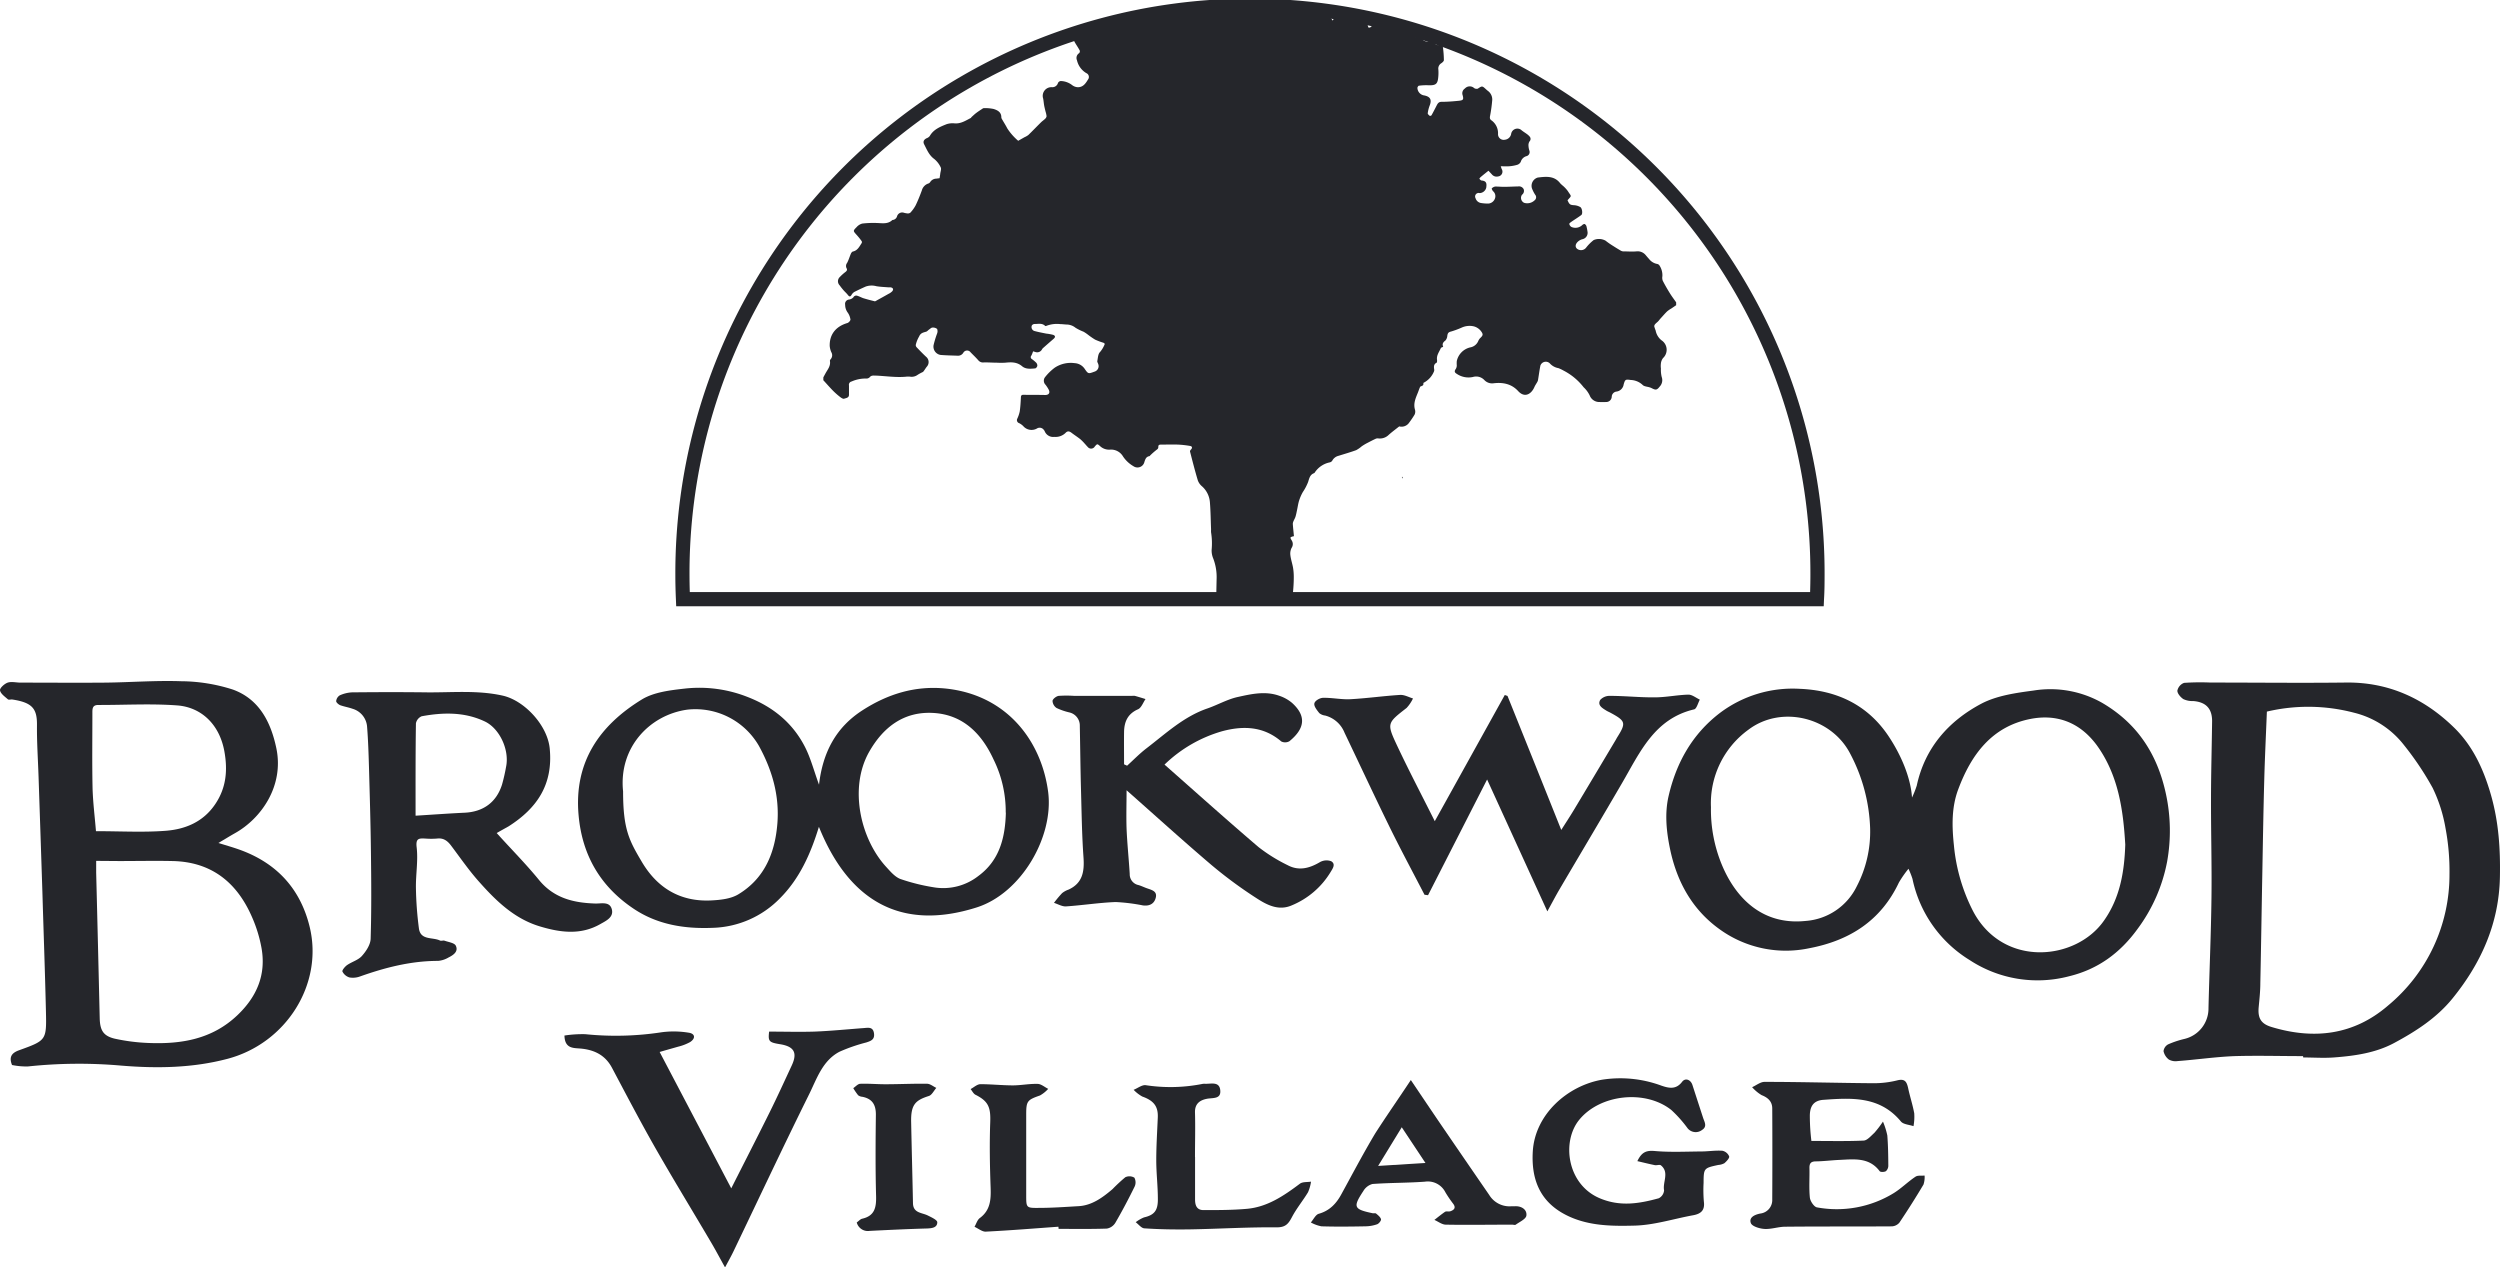
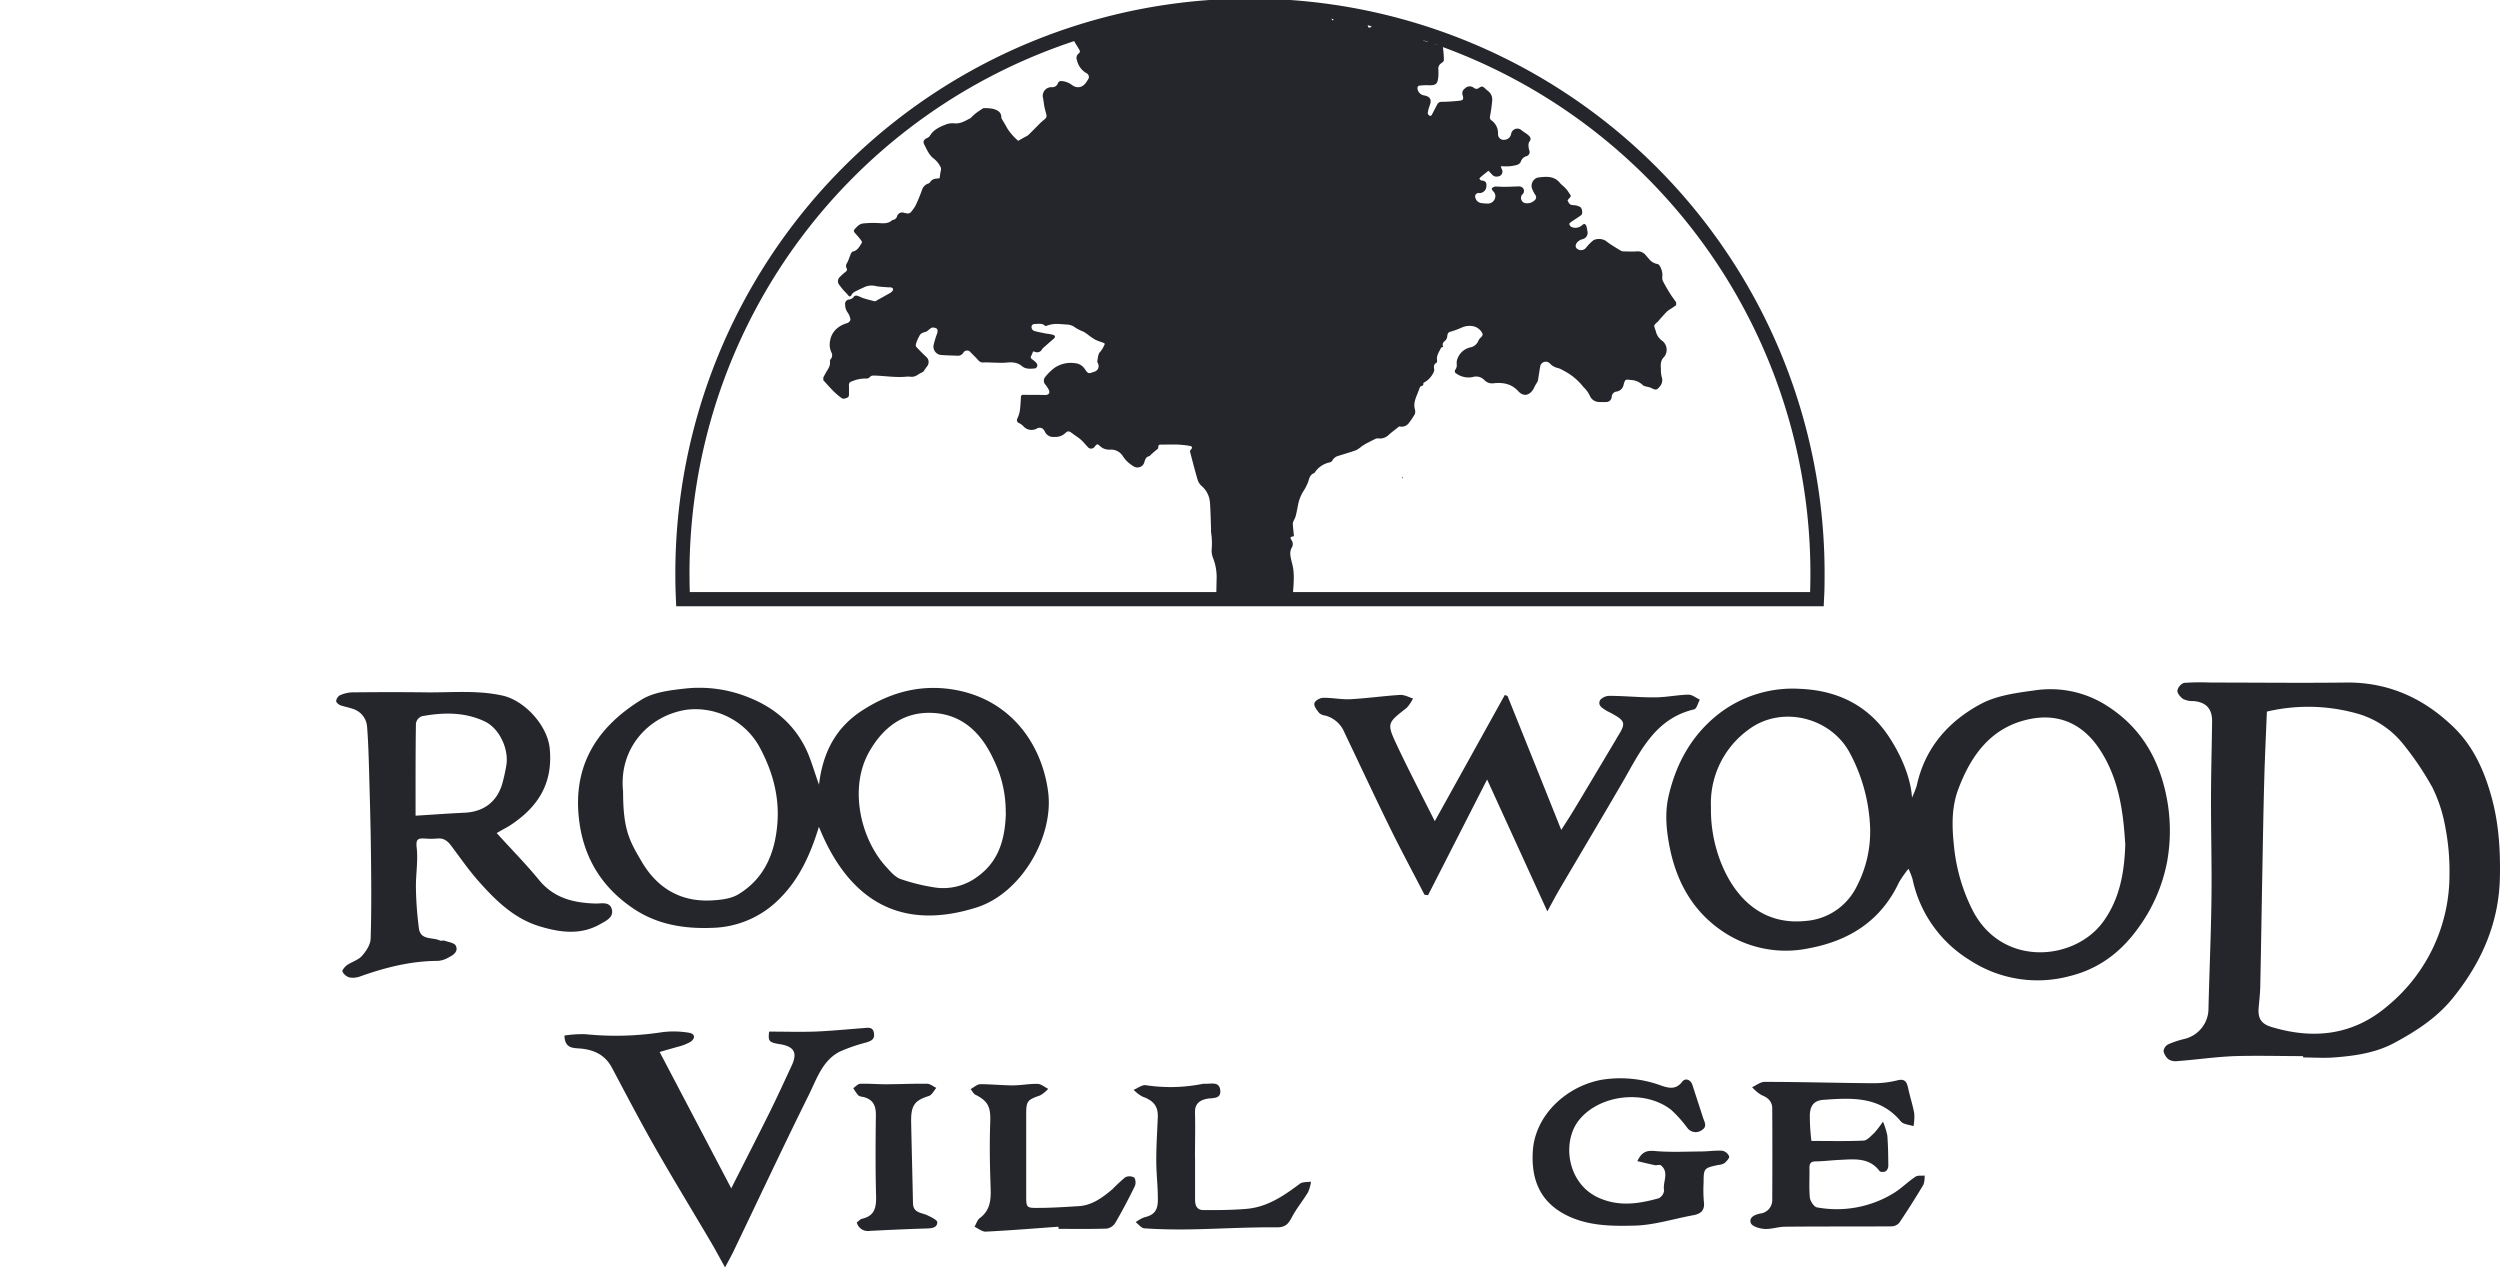
<svg xmlns="http://www.w3.org/2000/svg" width="705.625" height="357.73" viewBox="0 0 705.625 357.73">
  <g id="Layer_2" data-name="Layer 2" transform="translate(-0.024 0.3)">
    <g id="Layer_1" data-name="Layer 1">
      <path id="Path_81" data-name="Path 81" d="M351.46,169.82h-2.23a1.2,1.2,0,0,0-.34-.17c-1.32-.11-2.65-.23-4-.3a1.42,1.42,0,0,1-1.56-1.27c0-1.62.05-3.24.08-4.86a14.72,14.72,0,0,0-.94-5.86,5.78,5.78,0,0,1-.46-2.48,19.742,19.742,0,0,0-.16-4.92,5.3,5.3,0,0,1,0-.8c-.1-2.52-.12-5-.32-7.57a6.72,6.72,0,0,0-2.24-4.63,3.88,3.88,0,0,1-1.18-1.67c-.81-2.69-1.5-5.42-2.2-8.13-.05-.17.12-.44.27-.58.41-.42.38-.88-.19-1a26.789,26.789,0,0,0-3.45-.39c-1.56-.06-3.12,0-4.68,0-.49,0-.91,0-.9.62s-.33.7-.68,1a20.534,20.534,0,0,0-1.57,1.39c-.09.08-.17.24-.27.25-.95.15-1.16.9-1.41,1.64a2,2,0,0,1-3.1,1.19,8.91,8.91,0,0,1-2.94-2.76,3.91,3.91,0,0,0-3.7-1.91,3.7,3.7,0,0,1-2.78-1c-.78-.67-.78-.68-1.48.11a1.2,1.2,0,0,1-2,.12c-.31-.29-.57-.64-.86-.94a13.084,13.084,0,0,0-1.23-1.24c-.81-.64-1.68-1.19-2.5-1.82-.64-.48-1.14-.53-1.69.07a4,4,0,0,1-3.12,1.1,2.58,2.58,0,0,1-2.77-1.67,1.57,1.57,0,0,0-.19-.26,1.44,1.44,0,0,0-2-.42,3.08,3.08,0,0,1-3.84-.7,4.411,4.411,0,0,0-1.14-.82.9.9,0,0,1-.53-1.29,9.409,9.409,0,0,0,.68-2c.19-1.28.26-2.58.33-3.87,0-.51.08-.86.74-.85,2,.05,4.08,0,6.12.06,1,0,1.45-.59,1-1.5a9.872,9.872,0,0,0-.91-1.4,1.62,1.62,0,0,1-.18-2.07,14.61,14.61,0,0,1,2.77-2.73,8.15,8.15,0,0,1,5.64-1.29,3.65,3.65,0,0,1,2.73,1.47c1.09,1.58,1.06,1.59,2.85.93a1.62,1.62,0,0,0,1.06-2.17c-.09-.28-.3-.58-.25-.82.18-.88.2-2,.76-2.54a7.4,7.4,0,0,0,1.18-1.89c.26-.43.14-.61-.28-.76a18.14,18.14,0,0,1-2.3-.87,21.7,21.7,0,0,1-2.1-1.46,10.746,10.746,0,0,0-1.14-.76,14,14,0,0,1-2.26-1.11,4.09,4.09,0,0,0-2.4-.92c-.61,0-1.22-.12-1.83-.11a8.277,8.277,0,0,0-4,.48c-.1.06-.31.09-.37,0-.87-.86-2-.49-3-.53-.25,0-.71.26-.75.47a1.152,1.152,0,0,0,.69,1.5c1.12.31,2.26.52,3.39.75a13.561,13.561,0,0,1,1.94.35c.67.25.67.66.14,1.12-1,.86-2,1.74-3,2.62a1.33,1.33,0,0,0-.29.38,1.54,1.54,0,0,1-1.93.7c-.24-.06-.47-.14-.58-.17a7.863,7.863,0,0,1-.48,1.2.63.63,0,0,0,.16,1,10.81,10.81,0,0,1,1.19,1,1.23,1.23,0,0,1,.33.9c-.05.28-.37.7-.61.72-1.27.12-2.65.27-3.69-.61-1.45-1.22-3.05-1.18-4.74-1a21,21,0,0,1-2.38,0c-1.22,0-2.43-.1-3.65-.08a1.72,1.72,0,0,1-1.55-.55c-.69-.8-1.47-1.53-2.21-2.29a1.22,1.22,0,0,0-2.07.13,1.72,1.72,0,0,1-1.55.82c-1.49-.06-3-.08-4.46-.19a2.38,2.38,0,0,1-2.38-2.76,26.883,26.883,0,0,1,1-3.31,1.761,1.761,0,0,0,0-1.3,1.86,1.86,0,0,0-1.32-.38c-.32,0-.64.35-.94.55s-.52.52-.83.61c-.83.25-1.55.33-2,1.38a8.48,8.48,0,0,0-.93,2.34.9.9,0,0,0,.21.64c.88.93,1.76,1.84,2.69,2.71a1.93,1.93,0,0,1,.2,2.83c-.31.39-.56.83-.86,1.23a.92.92,0,0,1-.33.29,12.19,12.19,0,0,0-1.39.76,2.85,2.85,0,0,1-2.11.52,4.6,4.6,0,0,0-1.11,0c-2.91.28-5.79-.2-8.68-.31-.63,0-1.16-.1-1.64.48a1.27,1.27,0,0,1-1,.35,9.75,9.75,0,0,0-4.1.84.94.94,0,0,0-.73,1.13v2.62c0,.87-.82.91-1.37,1.11-.25.09-.71-.17-1-.39a20.438,20.438,0,0,1-2-1.73c-1-1-1.92-2.07-2.87-3.1v-.8c.18-.35.37-.7.56-1.05.6-1.13,1.55-2.12,1.3-3.57a.67.67,0,0,1,.2-.5,1.69,1.69,0,0,0,.19-2,5.45,5.45,0,0,1-.45-1.75c-.08-3,1.48-5.45,5-6.48.37-.11.89-.7.85-1a4.41,4.41,0,0,0-.81-2,3.68,3.68,0,0,1-.68-2.15,1.22,1.22,0,0,1,1.08-1.47,2.11,2.11,0,0,0,1.24-.63.92.92,0,0,1,1.21-.4c.57.17,1.1.49,1.67.67,1.06.32,2.12.6,3.2.86a1.35,1.35,0,0,0,.47-.23c1.11-.61,2.22-1.22,3.32-1.85a3.78,3.78,0,0,0,1.09-.75c.46-.55.24-1-.46-1.12h-.64c-1.13-.09-2.27-.13-3.38-.32a5,5,0,0,0-3,.1c-1.09.48-2.18,1-3.23,1.53a2.44,2.44,0,0,0-.79.86c-.33.52-.58.53-1,0s-.75-.81-1.13-1.22A19.275,19.275,0,0,1,237,80.22a1.63,1.63,0,0,1,.06-2.33,12.851,12.851,0,0,1,1.6-1.43c.36-.3.59-.58.3-1.07a1.39,1.39,0,0,1,.16-1.48c.44-.83.7-1.75,1.07-2.61.11-.24.33-.55.54-.6,1.36-.28,1.86-1.42,2.51-2.4a.6.6,0,0,0,0-.52A18.092,18.092,0,0,0,241.81,66c-1-1.12-1.07-1.13,0-2.2a3.19,3.19,0,0,1,1.6-1,26.68,26.68,0,0,1,4.29-.15c1.47.06,2.94.32,4.16-.82.05-.05.15-.05.23-.06a1.41,1.41,0,0,0,1.12-1,1.51,1.51,0,0,1,2-1,6.421,6.421,0,0,0,.94.17,1.21,1.21,0,0,0,.81-.2,9.839,9.839,0,0,0,1.49-2.05c.67-1.38,1.24-2.82,1.77-4.26a2.79,2.79,0,0,1,1.76-1.91,1,1,0,0,0,.57-.4,2.09,2.09,0,0,1,1.74-1l.93-.12c.08-.5.15-.89.19-1.27.07-.6.36-1.32.14-1.77a6.66,6.66,0,0,0-1.83-2.38c-1.48-1.07-2.08-2.65-2.86-4.15-.39-.76-.06-1.35.74-1.73a1.86,1.86,0,0,0,.87-.64c1.06-1.85,2.92-2.58,4.73-3.31a5.54,5.54,0,0,1,2.34-.22c1.74.1,3.1-.82,4.53-1.55.06,0,.07-.15.12-.2.46-.41.9-.84,1.39-1.21s1.15-.8,1.73-1.18a.74.74,0,0,1,.41-.17,11.36,11.36,0,0,1,2.75.24c1.11.34,2.21.9,2.18,2.39a1.38,1.38,0,0,0,.24.58c.47.83,1,1.64,1.43,2.49a16,16,0,0,0,3.09,3.52l1.76-1a5.62,5.62,0,0,0,1.1-.63c1.22-1.18,2.4-2.42,3.61-3.61.34-.34.77-.6,1.11-.95a1.24,1.24,0,0,0,.43-.75,7.709,7.709,0,0,0-.31-1.39c-.13-.56-.28-1.12-.38-1.69s-.15-1.27-.27-1.89a2.45,2.45,0,0,1,2.51-3.22,1.63,1.63,0,0,0,1.67-1.2,1,1,0,0,1,.8-.54,5.51,5.51,0,0,1,3.23,1.18,2.82,2.82,0,0,0,1.58.57c1.46,0,2.19-1.05,2.84-2.14a1.18,1.18,0,0,0-.45-1.84A5.65,5.65,0,0,1,304,16.71a1.6,1.6,0,0,1,.6-2,.76.76,0,0,0,.18-.75c-.41-.78-.93-1.52-1.38-2.29s-.34-1.29.68-1.36,1.6-.33,1.74-1.18l2-.44c.35.28.88.06,1.44-.29a3,3,0,0,1,1-.34,7.05,7.05,0,0,0,1.59-.2,9.39,9.39,0,0,1,4.57-1.14,2.87,2.87,0,0,0,1.74-.38c.74-.64,1.69-.52,2.45-1a.65.65,0,0,1,.59.07c.53.55,1,.3,1.48,0A2.1,2.1,0,0,1,325,4.94a.65.65,0,0,0,.55-.16,1.1,1.1,0,0,1,1.37-.28,2.46,2.46,0,0,0,.61,0H329V3.68c.55-.08,1-.17,1.5-.22a3.67,3.67,0,0,1,1.23,0,1.54,1.54,0,0,0,2.05-.68c.13-.16.62-.28.73-.18a2.51,2.51,0,0,0,2,.55c.7,0,1.46.09,1.65-.85.43.23.76.55,1.06.54a17.41,17.41,0,0,0,2.49-.38c.46-.1,1.06-.1,1-.85a.41.41,0,0,1,.26-.32.62.62,0,0,1,.47.18,2.77,2.77,0,0,1,.34.71,2.62,2.62,0,0,1,2.46-.06,5.6,5.6,0,0,0,1.63.19c1.22,0,2.43-.27,3.63-.19,1.37.1,1.38.2,1.87-1.11h.16a4.06,4.06,0,0,1,.51.6c.38.6.79.68,1.4.28.2-.14.6,0,.89,0a2.08,2.08,0,0,1,.57.37l.46-.93a4.519,4.519,0,0,0,.63.61,1.2,1.2,0,0,0,.61.2,17.11,17.11,0,0,0,4.74,0,.65.65,0,0,1,.24,0c1.29.31,2.57.63,3.86.9a1.21,1.21,0,0,0,.9-.18c.49-.37.85-.29,1.13.18s.59.47,1,.12a.87.87,0,0,1,1.34,0c.41.38.84.54,1.31,0a.49.49,0,0,1,.47-.09q1.11.88,2.16,1.83a2.559,2.559,0,0,1,.39.62c.15-.23.27-.33.28-.44,0-.71.37-.66.9-.5a5.62,5.62,0,0,0,1.58.21,19,19,0,0,1,5.87,1.11,1.85,1.85,0,0,0,.62,0h.81a2.751,2.751,0,0,0-.16.72,2,2,0,0,0,.26.87.91.91,0,0,0,.68-.19,1.91,1.91,0,0,1,2.11-.52c.59.18,1.19.28,1.78.45,1.52.43,3.14.53,4.49,1.54a4.35,4.35,0,0,0,1.5.38,5.921,5.921,0,0,1,1.12.28c.84.35,1.58,1,2.62.71a1.006,1.006,0,0,1,.56.33,2.45,2.45,0,0,0,2.18,1,2.19,2.19,0,0,1,1.85.68,1.09,1.09,0,0,0,.95.26c.62-.34,1.05-.06,1.12.42a28.943,28.943,0,0,1,.3,3.84c0,.3-.42.67-.73.88a1.76,1.76,0,0,0-.83,1.77,12.442,12.442,0,0,1,0,1.83c-.16,2.3-.65,2.7-2.95,2.61a15.331,15.331,0,0,0-2.53.13c-.18,0-.45.44-.43.65a2.23,2.23,0,0,0,1.95,2.1c1.7.35,2.14,1.22,1.52,2.82a9.59,9.59,0,0,0-.56,2.23c0,.21.32.51.56.7a.56.56,0,0,0,.5-.14c.52-.93,1-1.87,1.48-2.81.29-.58.6-1,1.36-1,1.62,0,3.23-.13,4.84-.29,1.3-.13,1.44-.37,1.11-1.59a1.6,1.6,0,0,1,.64-1.88,1.85,1.85,0,0,1,2.61-.12,1.271,1.271,0,0,0,1,.18c1.27-.82,1.25-.85,2.36.17.16.15.32.28.49.42a3,3,0,0,1,1.26,2.56,41.428,41.428,0,0,1-.62,4.55c-.08.5-.09.87.34,1.19a4.45,4.45,0,0,1,1.91,3.92,1.59,1.59,0,0,0,1.93,1.59,2,2,0,0,0,1.77-1.6,1.776,1.776,0,0,1,2.79-1.21c.5.45,1.1.79,1.64,1.19a4.142,4.142,0,0,1,.76.68,1,1,0,0,1,0,1.41,2,2,0,0,0-.29,1.24,5.1,5.1,0,0,0,.24,1.33,1.19,1.19,0,0,1-.87,1.61,2.34,2.34,0,0,0-1.55,1.58,1.67,1.67,0,0,1-1,.85,10.69,10.69,0,0,1-2.27.41c-.75.06-1.51,0-2.38,0,.12.34.18.56.26.77a1.363,1.363,0,0,1-1,2.1,1.72,1.72,0,0,1-1.79-.61c-.32-.33-.63-.68-.94-1-.77.62-1.47,1.17-2.15,1.75-.17.14-.44.45-.4.51.14.21.38.48.61.5,1.5.12,1.45,1,1.32,2a2,2,0,0,1-1.87,1.55,1,1,0,0,0-1.15,1.45A1.91,1.91,0,0,0,418.05,57a11.9,11.9,0,0,0,2.15.15,2.14,2.14,0,0,0,1.8-1.5,1.84,1.84,0,0,0-.58-2c-.18-.22-.42-.7-.34-.77a1.68,1.68,0,0,1,1-.53c.8,0,1.6.08,2.39.08,1.36,0,2.72-.08,4.07-.11a1.46,1.46,0,0,1,1.54.78,1.36,1.36,0,0,1-.47,1.57,1.54,1.54,0,0,0,.59,2.27,3,3,0,0,0,3-.73,1.09,1.09,0,0,0,.12-1.56,9.31,9.31,0,0,1-.92-1.84,2.44,2.44,0,0,1,1.67-3c2.29-.27,4.65-.57,6.33,1.63a8.6,8.6,0,0,0,.83.76,9,9,0,0,1,1.29,1.4c1.08,1.71,1.19,1.18-.06,2.62.54,1.25.75,1.34,2,1.41a4.06,4.06,0,0,1,1.58.5c.55.3.77,1.9.31,2.26-.89.67-1.84,1.24-2.76,1.88-.25.18-.65.46-.63.64a1.27,1.27,0,0,0,.6.85,2.79,2.79,0,0,0,3.08-.56c.17-.16.5-.33.67-.26a1.07,1.07,0,0,1,.49.62,14.534,14.534,0,0,1,.29,1.49,1.84,1.84,0,0,1-1.48,2.18,3,3,0,0,0-1.33.78c-.71.73-.68,1.55,0,2a1.82,1.82,0,0,0,2.45-.44,12,12,0,0,1,2.11-2.11,3.81,3.81,0,0,1,3.35.17,22.436,22.436,0,0,0,2.19,1.52c.66.43,1.34.84,2,1.23a1.67,1.67,0,0,0,.72.27c1.28,0,2.56.12,3.83,0a2.93,2.93,0,0,1,2.61,1.08c.31.36.61.73.94,1.08a3.72,3.72,0,0,0,2.34,1.4,1,1,0,0,1,.56.38,5,5,0,0,1,.85,3.1,2.38,2.38,0,0,0,.11,1.25c.61,1.2,1.29,2.37,2,3.52.55.89,1.18,1.72,1.78,2.58v.8c-.46.32-.92.64-1.39.95a8,8,0,0,0-1.16.8c-.66.64-1.25,1.35-1.86,2-.25.28-.46.59-.72.85s-.53.44-.75.7a1,1,0,0,0-.31.65,8.76,8.76,0,0,0,.4,1.19A4.59,4.59,0,0,0,469,95.76a3.19,3.19,0,0,1,.42,5,3.06,3.06,0,0,0-.6,1.47,5.868,5.868,0,0,0,0,1.51,8.309,8.309,0,0,0,.22,2.36,2.63,2.63,0,0,1-.58,2.73c-.78,1-1.13,1-2.21.45a3.32,3.32,0,0,0-.59-.24c-.68-.22-1.57-.24-2-.69a5.17,5.17,0,0,0-3.36-1.4c-1.49-.21-1.59-.16-2,1.27a2.36,2.36,0,0,1-2,2,1.51,1.51,0,0,0-1.36,1.44,1.57,1.57,0,0,1-1.66,1.51,17.17,17.17,0,0,1-1.76,0,2.89,2.89,0,0,1-2.81-1.87A7.751,7.751,0,0,0,447,109a17,17,0,0,0-5.64-4.69,11.437,11.437,0,0,0-1.46-.7,4.27,4.27,0,0,1-2.45-1.36,1.62,1.62,0,0,0-2.65.63c-.27,1.35-.44,2.72-.67,4.08a1.729,1.729,0,0,1-.22.57c-.25.46-.57.89-.78,1.37-.85,2-2.73,3.23-4.61,1.18s-4.3-2.51-6.93-2.2a3,3,0,0,1-2.6-.9,3.17,3.17,0,0,0-3.22-.88,5.88,5.88,0,0,1-4.57-.88c-.7-.41-.71-.79-.25-1.43a2,2,0,0,0,.25-.92,8.588,8.588,0,0,1,0-1.25,5.06,5.06,0,0,1,3.8-3.87,3,3,0,0,0,2.29-1.86,2.69,2.69,0,0,1,.65-.89c.65-.64.72-.94.2-1.69a3.74,3.74,0,0,0-2.34-1.54,5.41,5.41,0,0,0-3.27.42,23.761,23.761,0,0,1-3,1.1c-.75.17-.91.55-1,1.17A2.28,2.28,0,0,1,408,95.8c-.66.49-1,1-.63,1.78-.26.14-.58.19-.66.36-.48,1.1-1.31,2.1-1.07,3.43,0,.23,0,.64-.13.7-.82.42-.81,1.09-.69,1.85a1.13,1.13,0,0,1-.09.7,6.24,6.24,0,0,1-2.95,3.15c0,.69,0,.68-.77,1-.12,0-.2.22-.26.35-.18.44-.33.88-.5,1.32-.63,1.58-1.38,3.12-.84,4.92a2,2,0,0,1-.12,1.37,25.653,25.653,0,0,1-1.51,2.23,2.59,2.59,0,0,1-2.83,1.09c-1,.81-2,1.53-2.95,2.38a3.56,3.56,0,0,1-3.05,1,1.42,1.42,0,0,0-.72.15c-.73.34-1.45.71-2.17,1.09a14.68,14.68,0,0,0-1.69,1,8.511,8.511,0,0,1-1.57,1.09c-1.65.6-3.34,1.08-5,1.6a2.73,2.73,0,0,0-1.76,1.39,1.16,1.16,0,0,1-.66.45,6.66,6.66,0,0,0-4.22,2.8.57.57,0,0,1-.28.27c-1.15.42-1.35,1.57-1.64,2.47a14.4,14.4,0,0,1-1.5,2.86,12.419,12.419,0,0,0-1.06,2.45c-.25.8-.36,1.66-.54,2.48-.14.67-.26,1.34-.46,2-.14.46-.41.87-.59,1.32a1.82,1.82,0,0,0-.17.75c.08,1.15.21,2.31.32,3.43-1.14.28-1.16.31-.66,1.16a1.9,1.9,0,0,1,0,2.15,3.56,3.56,0,0,0-.34,2.12c.14,1.18.55,2.33.75,3.5a15.828,15.828,0,0,1,.2,2.84c0,1.39-.1,2.79-.23,4.17-.09,1-.31,1.91-.47,2.87h-.16a21.237,21.237,0,0,0-2.6-.4c-1.25,0-2.5.06-3.75.08-1.79,0-3.58.05-5.38.1A5.811,5.811,0,0,0,351.46,169.82Z" fill="#25262b" />
-       <path id="Path_82" data-name="Path 82" d="M346.43,169.82a5.652,5.652,0,0,1,1.07-.22c1.79,0,3.58-.06,5.38-.1,1.24,0,2.5-.12,3.74-.08a21.238,21.238,0,0,1,2.6.4Z" fill="#25262b" />
      <path id="Path_83" data-name="Path 83" d="M395.74,134.26c.23.11.19.3.13.49A.5.5,0,0,1,395.74,134.26Z" fill="#25262b" />
      <path id="Path_84" data-name="Path 84" d="M514.77,170.81H190.88l-.08-1.92c-.11-2.52-.16-4.8-.16-7a162.188,162.188,0,1,1,324.375,0c-.005,2.17-.005,4.45-.165,7Zm-320-4H510.93c.05-1.73.08-3.35.08-4.9a158.188,158.188,0,1,0-316.375,0c.005,1.56.025,3.17.085,4.9Z" fill="#25262b" />
      <path id="Path_85" data-name="Path 85" d="M538.69,244.91a30.838,30.838,0,0,0-2.7,3.88c-5.09,10.82-14,16.42-25.37,18.56a31.87,31.87,0,0,1-25-5.2c-7.75-5.46-12.21-13.31-14.18-22.61-1.07-5.07-1.61-10.2-.44-15.22,2.17-9.37,6.7-17.47,14.51-23.42A34.1,34.1,0,0,1,508,194.12c10.26.41,19.08,4.39,25.07,13.37,3.58,5.36,6.25,11.72,6.62,17.32a26.158,26.158,0,0,0,1.34-3.38c2.3-10.68,9-18.21,18.2-23.1,4.39-2.31,9.78-3.06,14.81-3.73a29.61,29.61,0,0,1,19.49,3.58c9.93,5.87,15.51,14.61,17.87,25.81a49.16,49.16,0,0,1,.3,18.87,46.249,46.249,0,0,1-8.38,19.07c-4.87,6.71-11.11,11.33-19.26,13.31a34.91,34.91,0,0,1-28.1-4.56,35.36,35.36,0,0,1-16.14-22.92,23.045,23.045,0,0,0-1.13-2.85Zm61.19-6.82c-.57-9.75-1.92-19.56-8-28-5-6.8-11.66-8.86-18.76-7.47-10.94,2.15-16.75,10.12-20.4,19.91-1.91,5.11-1.77,10.46-1.19,15.91a50.878,50.878,0,0,0,5.4,18.45c8.46,16.06,29.13,14,37,2.57C598.35,253.14,599.63,245.91,599.88,238.09ZM482.94,227.51A40.731,40.731,0,0,0,486,243.74c3.72,9,11.12,17.18,23.6,15.9a17.47,17.47,0,0,0,14.52-9.82,33.31,33.31,0,0,0,3.75-16.28,48.259,48.259,0,0,0-5.62-21.1c-5.35-10.36-19.51-13.81-28.79-6.74a25.65,25.65,0,0,0-10.52,21.81Z" fill="#25262b" />
-       <path id="Path_86" data-name="Path 86" d="M3.42,300.3c-1-2.46.12-3.49,2-4.17,7.68-2.78,7.76-2.8,7.57-10.95-.26-11.23-.67-22.46-1-33.69q-.53-16.26-1.08-32.51c-.16-4.88-.5-9.76-.45-14.63.05-4.66-1.34-6.35-6.93-7.21-.43-.07-1,.16-1.28-.06-.86-.76-2.06-1.58-2.22-2.53-.11-.62,1.25-1.87,2.17-2.18,1.08-.36,2.4,0,3.62,0,8,0,16,.07,24,0,7.14-.08,14.29-.65,21.42-.39a48.6,48.6,0,0,1,14.48,2.34c7.44,2.68,10.75,9.17,12.3,16.56,2.22,10.61-4.22,19.82-11.7,24-1.35.76-2.67,1.58-4.65,2.75,2.18.68,3.86,1.16,5.51,1.73,10.7,3.7,17.6,11,20.26,22,3.89,16.14-6.65,32.85-23.27,37.21-9.76,2.57-19.76,2.73-29.78,1.91a136.63,136.63,0,0,0-26.52.23,20.332,20.332,0,0,1-4.45-.41Zm23.75-57.62v3.37q.52,20.52,1,41.06c.09,3.4,1,5,4.3,5.77a54.259,54.259,0,0,0,9.5,1.2c9.23.37,17.9-1.06,25-7.78,5.54-5.24,8.2-11.46,6.87-19a38.39,38.39,0,0,0-2.71-8.81c-4.24-9.73-11.42-15.52-22.37-15.76-5-.11-10.05,0-15.07,0Zm-.06-8.38c6.87,0,13.31.38,19.69-.11,5.58-.43,10.64-2.53,14-7.56,3.11-4.62,3.51-9.58,2.55-14.88-1.44-7.86-6.75-12.44-13.25-12.94-7.4-.56-14.88-.11-22.33-.13-1.71,0-1.67,1.1-1.67,2.3,0,7.06-.1,14.13.05,21.19.12,4.13.65,8.24.96,12.13Z" fill="#25262b" />
      <path id="Path_87" data-name="Path 87" d="M650.06,297.79c-6.44,0-12.89-.19-19.32,0-5.37.21-10.72,1-16.08,1.4a3.91,3.91,0,0,1-2.47-.43,4,4,0,0,1-1.51-2.38,2.52,2.52,0,0,1,1.3-1.91,26.2,26.2,0,0,1,4.63-1.54,8.82,8.82,0,0,0,6.76-8.72c.25-10.33.71-20.67.84-31,.12-9.27-.15-18.54-.13-27.81,0-7.39.22-14.79.31-22.19,0-3.54-1.77-5.37-5.35-5.64a5.9,5.9,0,0,1-2.77-.55c-.79-.53-1.72-1.61-1.68-2.4a3,3,0,0,1,1.89-2.18,68.309,68.309,0,0,1,7.44-.09c12.71,0,25.42.15,38.13,0,12.13-.18,22.23,4.5,30.66,12.74,5.3,5.18,8.33,11.79,10.39,19,2.2,7.69,2.68,15.39,2.52,23.25-.27,13-5.28,24.19-13.37,34.16-4.49,5.53-10.38,9.31-16.51,12.6-5.24,2.81-11.16,3.63-17,4.07-2.87.21-5.76,0-8.63,0Zm-10.21-97.24c-.25,6.39-.57,12.81-.74,19.23-.24,8.68-.38,17.37-.54,26.05-.2,10.46-.35,20.92-.57,31.38,0,2.24-.25,4.49-.46,6.73-.29,3.09.6,4.71,3.6,5.62,12,3.64,23.21,2.3,32.86-6a47.9,47.9,0,0,0,17.39-37.16,64.865,64.865,0,0,0-1.11-12.9,42.159,42.159,0,0,0-3.65-11.43A84.114,84.114,0,0,0,678.55,210a25.58,25.58,0,0,0-14.15-9.15A50.83,50.83,0,0,0,639.85,200.55Z" fill="#25262b" />
      <path id="Path_88" data-name="Path 88" d="M231.16,233.07c-2.34,7.65-5.45,14.58-10.91,20.09a27.57,27.57,0,0,1-19.05,8.42c-8,.33-15.65-.89-22.39-5.43q-13.94-9.37-15.47-26.28c-1.38-15,5.84-25.41,17.94-32.8,3.34-2,7.82-2.54,11.87-3A37,37,0,0,1,211,196.41c7.16,2.77,12.77,7.32,16.25,14.16,1.6,3.15,2.5,6.66,3.94,10.61,1.06-9.14,4.79-16.19,12.27-21,7.18-4.63,14.91-7,23.47-6.14,17.46,1.82,27.11,15,28.94,29.25,1.6,12.53-7.53,28.49-20.15,32.52C254.06,262.7,239.49,253.72,231.16,233.07Zm-55.27-10c0,10.73,1.73,13.87,5.29,19.89,4.36,7.38,10.85,11.3,19.53,10.89,2.62-.13,5.58-.43,7.73-1.74,7.37-4.46,10.34-11.66,11-20,.61-7.84-1.44-15-5.21-21.88A20.69,20.69,0,0,0,194,200C183.39,201.49,174.6,210.67,175.89,223.07Zm108,6a33.15,33.15,0,0,0-3.43-15c-3.33-7.24-8.58-12.65-17-13.14s-14.22,4.12-18.13,11c-5.75,10.18-2.43,24.54,4.79,32.42,1.2,1.31,2.49,2.86,4.05,3.45a55.531,55.531,0,0,0,9.22,2.31,16.08,16.08,0,0,0,12.82-3.2c5.99-4.42,7.54-10.91,7.72-17.86Z" fill="#25262b" />
      <path id="Path_89" data-name="Path 89" d="M140.22,234.83c4,4.45,8.2,8.66,11.93,13.23,4.2,5.13,9.73,6.47,15.89,6.66,1.72.05,4.07-.66,4.67,1.62s-1.66,3.28-3.26,4.19c-5.56,3.17-11.33,2.38-17.13.62-7.22-2.2-12.36-7.26-17.16-12.67-2.82-3.17-5.25-6.7-7.81-10.1-1-1.33-2.13-2.21-3.93-2a21.429,21.429,0,0,1-3.4,0c-1.79-.08-2.7-.06-2.39,2.51.44,3.78-.28,7.67-.21,11.51a99.734,99.734,0,0,0,.84,11.33c.45,3.45,3.87,2.42,5.94,3.43.35.18.9-.08,1.29.05,1.12.4,2.79.61,3.18,1.41.81,1.66-.71,2.67-2.07,3.34a6.931,6.931,0,0,1-2.92.95c-7.64,0-14.89,1.86-22,4.38a5.82,5.82,0,0,1-3,.3,3.25,3.25,0,0,1-2-1.67c-.16-.35.7-1.4,1.32-1.83,1.34-.93,3.13-1.4,4.17-2.57,1.19-1.33,2.42-3.19,2.47-4.86.25-8.15.18-16.31.08-24.46-.09-8-.33-15.92-.55-23.88-.11-3.81-.23-7.62-.53-11.42a5.71,5.71,0,0,0-4.11-5.15c-1.14-.41-2.35-.6-3.47-1-.49-.2-1.18-.8-1.15-1.17a2.19,2.19,0,0,1,1-1.61,9.51,9.51,0,0,1,3.45-.85c7-.07,14-.09,21,0,7.19.08,14.39-.68,21.54.92,6.13,1.37,12.63,8.35,13.28,14.9,1,10.15-3.55,16.87-11.61,22C142.43,233.58,141.29,234.2,140.22,234.83Zm-22.9-4.9c4.87-.3,9.34-.63,13.82-.84,5.27-.24,9-2.93,10.58-7.94a50.233,50.233,0,0,0,1.14-5c1-4.74-1.78-10.81-6-12.82-5.72-2.71-11.75-2.58-17.8-1.47a2.72,2.72,0,0,0-1.64,2c-.13,8.6-.1,17.2-.1,26.07Z" fill="#25262b" />
      <path id="Path_90" data-name="Path 90" d="M436.76,256.93l-17-37.22-16.67,32.66-1-.13c-3.28-6.35-6.67-12.65-9.82-19.06-4.34-8.85-8.5-17.79-12.76-26.69a8.08,8.08,0,0,0-5.47-4.83,3.11,3.11,0,0,1-1.65-.69c-.64-.81-1.55-1.92-1.39-2.72s1.57-1.57,2.45-1.59c2.59-.06,5.19.53,7.77.39,4.66-.25,9.29-.92,14-1.21,1.18-.07,2.42.64,3.62,1a10.51,10.51,0,0,1-1.81,2.68c-5.46,4.26-5.64,4.3-2.73,10.51,3.34,7.11,7,14.08,10.69,21.45l19.76-35.62.77.27c5,12.43,10,24.87,15.17,37.82,1.31-2.07,2.45-3.79,3.52-5.57q6-10,11.95-20c.09-.15.15-.31.25-.46,2.64-4.18,2.51-4.7-1.85-7.06-.39-.21-.8-.37-1.16-.6-1.11-.7-2.55-1.48-1.72-3a3.56,3.56,0,0,1,2.76-1.15c4.2,0,8.41.46,12.61.42,3.18,0,6.36-.69,9.54-.77,1.06,0,2.14.92,3.21,1.41-.53,1-.9,2.58-1.61,2.75-11.25,2.65-15.32,12.2-20.37,20.85-5.82,10-11.72,19.9-17.57,29.85C439.15,252.49,438.13,254.45,436.76,256.93Z" fill="#25262b" />
-       <path id="Path_91" data-name="Path 91" d="M318.15,215.82c1.82-1.65,3.55-3.44,5.5-4.93,5.43-4.16,10.47-8.92,17.14-11.22,2.91-1,5.65-2.6,8.62-3.25,3.81-.84,7.77-1.74,11.68-.34a11,11,0,0,1,3.6,2c4.38,3.94,3.35,7.5-.73,10.83a2.41,2.41,0,0,1-2.3.06c-5-4.29-10.73-4.47-16.65-2.89a38.72,38.72,0,0,0-16.3,9.43c8.93,7.87,17.64,15.69,26.55,23.29a46.249,46.249,0,0,0,8.21,5.1c3.12,1.67,6.11.9,9.06-.84a3.81,3.81,0,0,1,3.22-.28c1.37.82.42,2.08-.22,3.14a23.06,23.06,0,0,1-10.91,9.32c-3.74,1.64-7.08-.16-10-2.06a123.651,123.651,0,0,1-12.77-9.43c-8-6.81-15.8-13.89-23.85-21,0,3.53-.12,7.2,0,10.85.18,4.27.63,8.52.89,12.78a3.09,3.09,0,0,0,2.47,3.13c.91.26,1.76.72,2.66,1,1.26.44,2.67.82,2.21,2.6s-1.86,2.37-3.63,2.14a51.94,51.94,0,0,0-7.69-.95c-4.67.18-9.32.92-14,1.23-1.11.07-2.27-.65-3.4-1a31.639,31.639,0,0,1,2.29-2.74,6.1,6.1,0,0,1,1.82-1c4-1.83,4.5-5.14,4.22-9.1-.44-6.15-.52-12.33-.69-18.49s-.23-12.37-.35-18.56a3.8,3.8,0,0,0-2.91-3.85,17.88,17.88,0,0,1-3.65-1.26,2.57,2.57,0,0,1-1.14-2c.07-.56,1.06-1.32,1.73-1.42a32.127,32.127,0,0,1,4.39,0h16.35a2.91,2.91,0,0,1,.78,0c1,.28,2,.59,3,.9-.69,1-1.18,2.48-2.13,2.89-2.93,1.29-3.89,3.55-3.93,6.44s0,6.06,0,9.09Z" fill="#25262b" />
      <path id="Path_92" data-name="Path 92" d="M186.21,296.62l20.21,38.49c3.83-7.58,7.42-14.57,10.91-21.61,2.13-4.31,4.13-8.69,6.16-13.06,1.67-3.58.7-5.35-3.22-6-3.22-.52-3.48-.79-3.16-3.57,4.23,0,8.5.13,12.76,0,4.66-.18,9.31-.65,14-1,1.17-.08,2.54-.41,2.83,1.42s-.87,2.22-2.19,2.65a47.826,47.826,0,0,0-7.53,2.61c-4.81,2.51-6.41,7.63-8.6,12.05-7.3,14.72-14.26,29.57-21.38,44.4-.62,1.29-1.33,2.53-2.33,4.43-1.51-2.71-2.61-4.8-3.81-6.84-5.29-9-10.72-17.86-15.88-26.9-4.23-7.43-8.19-15-12.2-22.56-2-3.8-5.29-5.24-9.36-5.51-1.86-.13-4-.16-4.08-3.64a33.61,33.61,0,0,1,5.9-.38,85,85,0,0,0,21.56-.55,26,26,0,0,1,7.62.13c1.82.27,2,1.61.36,2.66a13.77,13.77,0,0,1-3.33,1.28C190,295.54,188.56,295.93,186.21,296.62Z" fill="#25262b" />
      <path id="Path_93" data-name="Path 93" d="M511.29,321.73c5.07,0,9.92.12,14.76-.1,1-.05,2.06-1.32,3-2.17a29.394,29.394,0,0,0,2.44-3.19,21,21,0,0,1,1.23,3.92c.22,2.8.26,5.61.28,8.42a2.12,2.12,0,0,1-.66,1.64c-.44.29-1.55.33-1.79,0-3-4-7.33-3.34-11.48-3.16-2.17.1-4.34.38-6.51.41-1.37,0-1.85.53-1.82,1.87.07,2.79-.16,5.6.12,8.36.1,1,1.19,2.62,2,2.75a30.72,30.72,0,0,0,21.63-4c2.19-1.35,4-3.21,6.19-4.66.64-.43,1.7-.23,2.56-.32a6.65,6.65,0,0,1-.31,2.54q-3.25,5.46-6.8,10.75a3,3,0,0,1-2.12,1.05c-10,.07-20,0-30.05.1-2,0-3.95.74-5.9.63-1.37-.08-3.51-.72-3.86-1.65-.6-1.61,1.06-2.38,2.68-2.7a3.82,3.82,0,0,0,3.36-4q.07-12.82,0-25.65c0-1.95-1.18-3.06-3-3.77a11.327,11.327,0,0,1-2.68-2.24c1.17-.52,2.35-1.51,3.52-1.5,10.28,0,20.55.31,30.82.38a27.338,27.338,0,0,0,6.68-.82c2.08-.5,2.6.39,3,2.12.5,2.42,1.3,4.77,1.74,7.2a14.83,14.83,0,0,1-.21,3.62c-1.21-.42-2.86-.48-3.56-1.33-5.93-7.16-13.86-6.68-21.91-6.1-3.07.23-3.82,2.22-3.79,4.72A59.675,59.675,0,0,0,511.29,321.73Z" fill="#25262b" />
      <path id="Path_94" data-name="Path 94" d="M462.17,327.43c1.29-2.72,2.7-3.05,5-2.85,4.31.38,8.67.15,13,.12,2,0,4-.34,6-.2a2.67,2.67,0,0,1,1.91,1.59c.14.47-.74,1.4-1.34,1.92a4.22,4.22,0,0,1-1.74.5c-4.08.88-4.12.92-4.14,5.11a38,38,0,0,0,.08,5.23c.33,2.46-.83,3.45-3,3.85-5.52,1-11,2.79-16.55,2.93-6.59.17-13.39.12-19.57-3.11-7.26-3.79-9.61-10.1-9.17-17.78.6-10.52,9.8-18.58,19.54-20.29A33.45,33.45,0,0,1,469,306.14c2.12.72,4.09,1.14,5.8-1.1.93-1.22,2.45-.58,2.92.92,1,3.09,2,6.16,3,9.24.4,1.21,1.25,2.47-.32,3.45a2.93,2.93,0,0,1-4.17-.66,35.1,35.1,0,0,0-4.48-5c-7.32-5.8-20.1-4.46-26,2.79-5,6.14-3.46,18.22,5.81,22.13,5.75,2.43,11.13,1.52,16.65,0a2.74,2.74,0,0,0,1.5-2.23c-.45-2.36,1.56-5.06-.89-7.06-.35-.29-1.16.05-1.73-.06C465.58,328.25,464,327.86,462.17,327.43Z" fill="#25262b" />
-       <path id="Path_95" data-name="Path 95" d="M398.23,304.54c3.1,4.59,5.84,8.68,8.61,12.74q6.74,9.86,13.5,19.67a6.71,6.71,0,0,0,6.38,3.21h1c1.84-.05,3.33,1,3.13,2.62-.11,1-1.9,1.78-3,2.58-.22.17-.68,0-1,0-6.24,0-12.49.11-18.73,0-1.09,0-2.16-.87-3.24-1.34,1-.77,2-1.6,3-2.28.39-.24,1.05,0,1.53-.17,1.07-.37,1.62-1,.76-2.13a32.951,32.951,0,0,1-2.18-3.21,5.55,5.55,0,0,0-5.8-3c-4.92.36-9.86.29-14.78.65a4.27,4.27,0,0,0-2.59,2c-3,4.55-2.68,5.13,2.61,6.25.33.07.8-.08,1,.1.54.45,1.23,1,1.38,1.59.09.39-.59,1.25-1.09,1.43a10.44,10.44,0,0,1-3.29.58c-4.14.08-8.28.13-12.42,0a10,10,0,0,1-3-1.09c.74-.85,1.34-2.2,2.24-2.45,3.11-.88,5-2.94,6.43-5.62,3.11-5.68,6.13-11.42,9.46-17C391.33,314.68,394.74,309.84,398.23,304.54Zm-2.56,13.33L389,328.78l13.36-.83Z" fill="#25262b" />
      <path id="Path_96" data-name="Path 96" d="M337.33,326.25v12c0,1.71.51,3,2.39,3,4.05,0,8.11,0,12.13-.35,5.85-.49,10.51-3.68,15.06-7.09.77-.58,2.08-.42,3.15-.59a11.559,11.559,0,0,1-.85,3c-1.43,2.37-3.23,4.53-4.53,7-1,1.9-1.81,2.93-4.39,2.9-8.09-.08-16.18.43-24.28.57-4.34.07-8.69,0-13-.29-.84-.05-1.62-1.13-2.43-1.73a9.679,9.679,0,0,1,2.35-1.36c2.83-.66,3.94-1.87,3.9-5.18,0-3.65-.45-7.3-.45-10.95,0-4,.26-8.06.43-12.09.13-3.12-1.15-4.74-4.37-5.89a10.309,10.309,0,0,1-2.45-1.9c1.16-.46,2.4-1.47,3.45-1.3a46.271,46.271,0,0,0,15.75-.32,3.458,3.458,0,0,1,.78-.09c1.71.13,4.19-.8,4.47,1.8s-2.07,2.12-3.75,2.44c-2,.39-3.45,1.39-3.38,3.87.12,4.18,0,8.38,0,12.57Z" fill="#25262b" />
      <path id="Path_97" data-name="Path 97" d="M298.76,345.94c-6.84.49-13.67,1.05-20.51,1.39-1,.05-2.11-.89-3.17-1.37.49-.83.78-1.93,1.49-2.46,3-2.21,3.17-5.21,3.06-8.56-.22-6.16-.34-12.34-.11-18.5.15-4.19-.51-5.91-4.16-7.74-.58-.29-.93-1.06-1.38-1.61.92-.48,1.84-1.37,2.77-1.38,3,0,6.08.33,9.13.34,2.32,0,4.66-.49,7-.42,1,0,2,.91,3,1.4a9.17,9.17,0,0,1-2.33,1.87c-3.57,1.25-3.88,1.56-3.88,5.36V337c0,3.57,0,3.67,3.5,3.63,3.77,0,7.54-.27,11.31-.49s6.75-2.43,9.53-4.79a47.807,47.807,0,0,1,3.63-3.37,2.69,2.69,0,0,1,2.56.12,2.8,2.8,0,0,1,.06,2.54c-1.7,3.46-3.5,6.88-5.44,10.21a3.5,3.5,0,0,1-2.4,1.62c-4.53.16-9.06.08-13.6.08Z" fill="#25262b" />
      <path id="Path_98" data-name="Path 98" d="M241.84,344.74c.58-.41,1-.94,1.54-1.06,3.55-.81,4-3.2,3.92-6.41-.21-7.67-.15-15.35-.06-23,0-2.8-1.05-4.45-3.82-5a2.25,2.25,0,0,1-1.19-.44,17.378,17.378,0,0,1-1.37-2c.65-.43,1.28-1.2,1.95-1.23,2.39-.09,4.79.14,7.19.13,3.89,0,7.79-.2,11.68-.14.88,0,1.75.76,2.62,1.17-.69.78-1.24,2-2.1,2.28-3.82,1.22-5.14,2.42-5,7.51.15,7.58.36,15.15.51,22.73.05,2.82,2.43,2.65,4.12,3.46,1,.5,2.74,1.28,2.74,1.94,0,1.52-1.48,1.71-2.93,1.76-5.38.15-10.77.41-16.16.68a3.24,3.24,0,0,1-3.64-2.38Z" fill="#25262b" />
    </g>
  </g>
</svg>